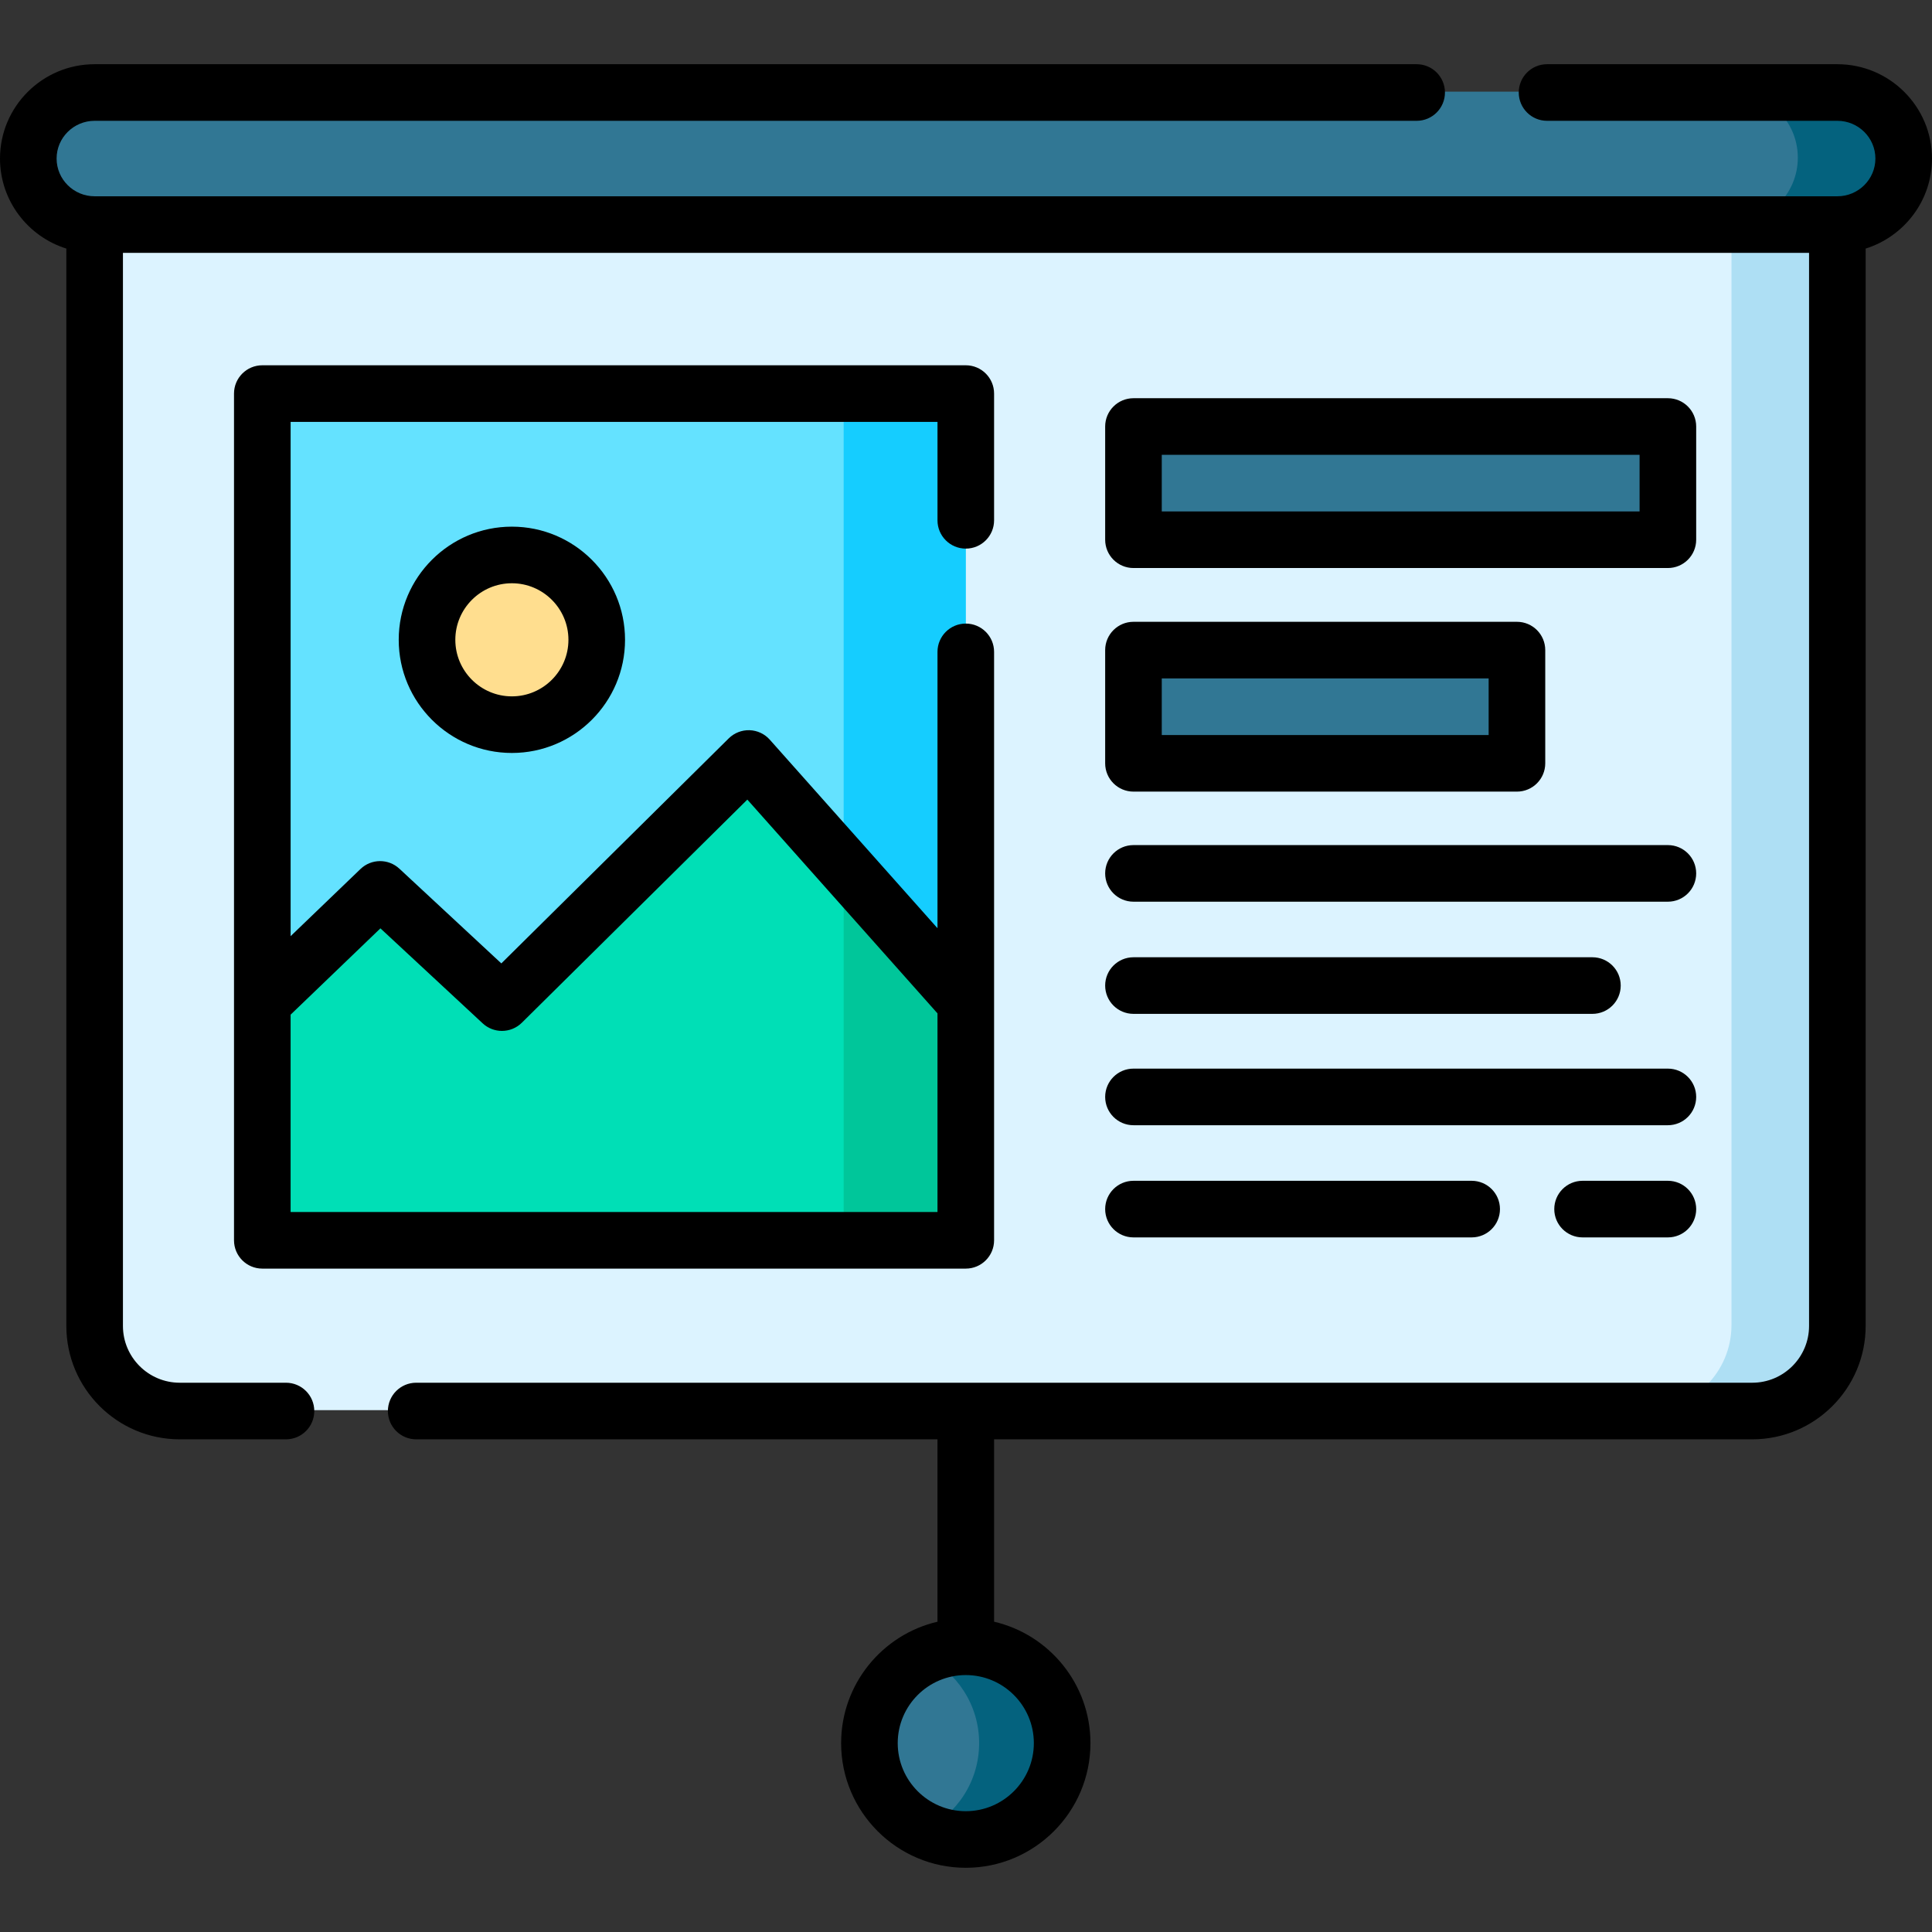
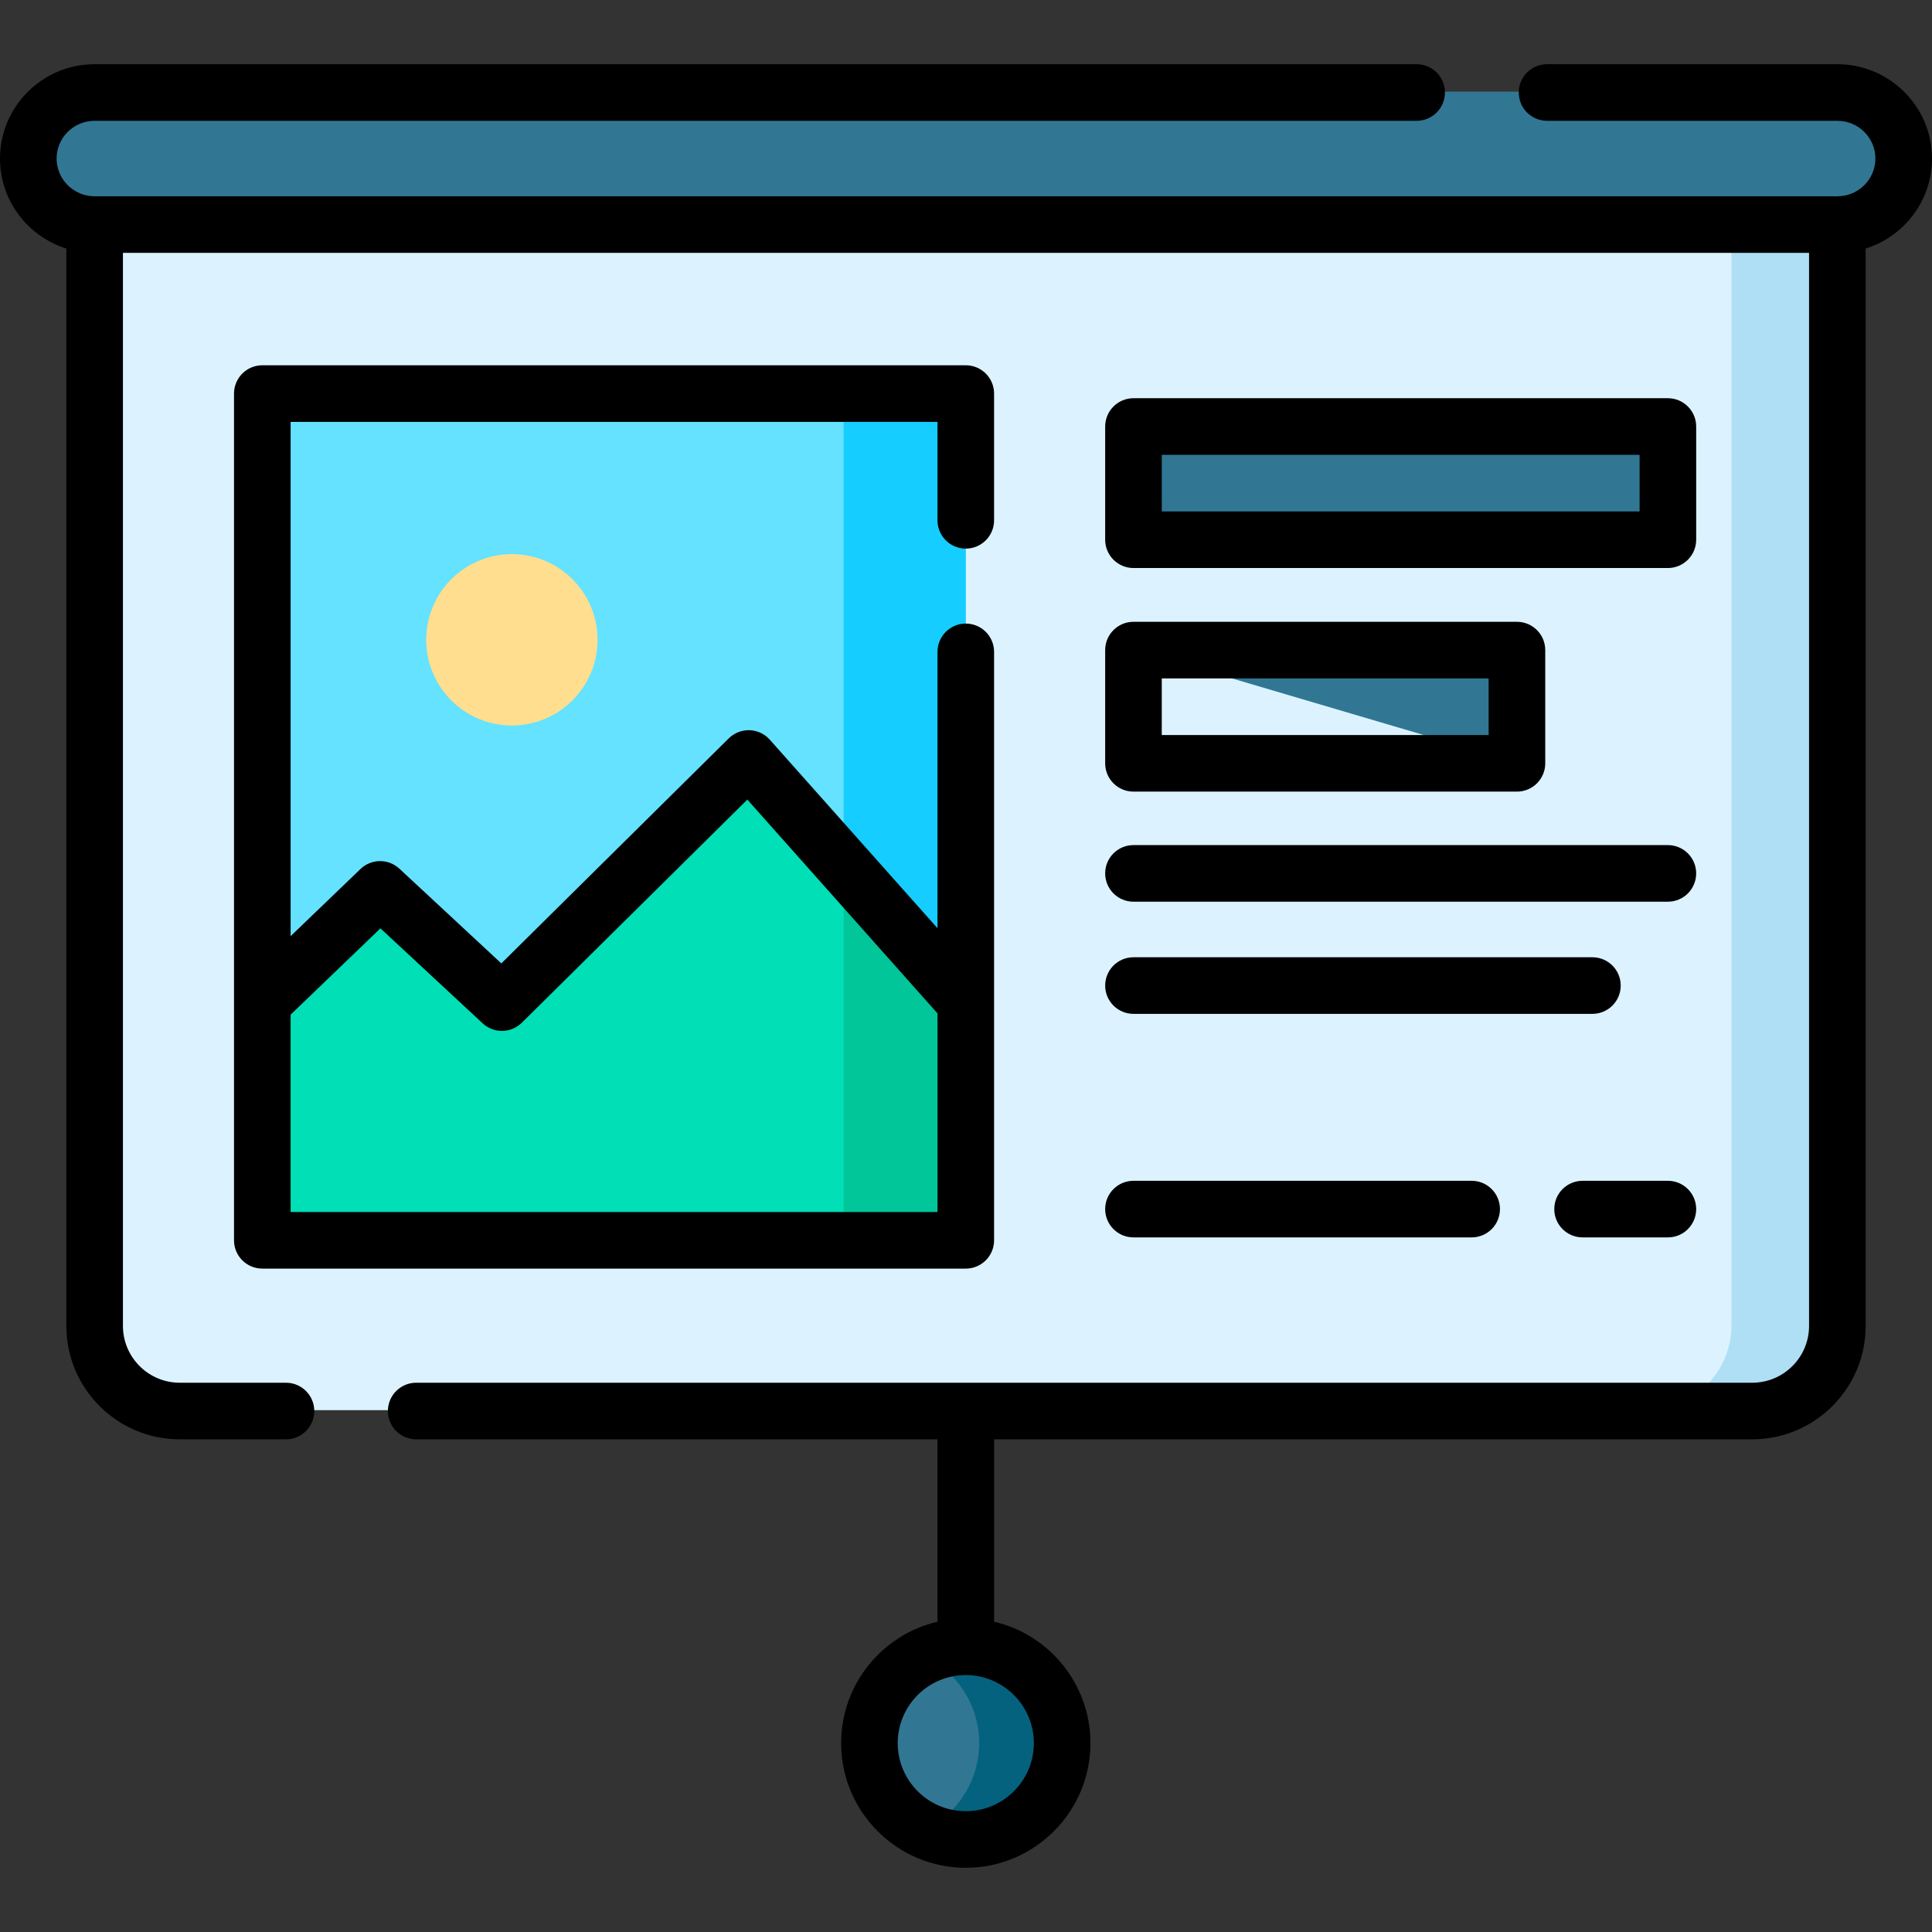
<svg xmlns="http://www.w3.org/2000/svg" id="Layer_1" enable-background="new 0 0 512 512" height="512" viewBox="0 0 512 512" width="512">
  <rect x="0" y="0" width="512" height="512" fill="#333333" stroke="none" />
  <g>
    <path d="m281.48 461.95c0 14.1-11.43 25.53-25.54 25.53-3.94 0-7.67-.89-11-2.49-8.59-4.1-14.53-12.88-14.53-23.04 0-10.17 5.94-18.95 14.53-23.05 3.33-1.6 7.06-2.49 11-2.49 14.11 0 25.54 11.43 25.54 25.54z" fill="#317794" />
    <path d="m281.48 461.95c0 14.1-11.43 25.53-25.54 25.53-3.94 0-7.67-.89-11-2.49 8.6-4.1 14.54-12.87 14.54-23.04s-5.94-18.95-14.54-23.05c3.33-1.6 7.06-2.49 11-2.49 14.11 0 25.54 11.43 25.54 25.54z" fill="#04627e" />
    <path d="m486.92 59.29v291.87c0 12.45-10.1 22.55-22.55 22.55h-416.74c-12.45 0-22.55-10.1-22.55-22.55v-291.87z" fill="#dcf3ff" />
    <path d="m486.92 59.29v291.87c0 12.45-10.1 22.55-22.55 22.55h-28.06c12.46 0 22.55-10.1 22.55-22.55v-291.87z" fill="#aedff4" />
    <path d="m69.51 103.45h186.43v224.39h-186.43z" fill="#64e2ff" />
    <path d="m223.58 103.45h32.36v224.39h-32.36z" fill="#15cdff" />
    <path d="m255.94 265.78v62.06h-186.43v-62.06l31.22-30 32.29 30 65.38-64.7 25.18 28.31z" fill="#00dfb6" />
    <path d="m255.94 265.78v62.06h-32.36v-98.45z" fill="#00c69a" />
    <path d="m135.653 146.843c-12.524 0-22.713 10.189-22.713 22.713s10.189 22.713 22.713 22.713 22.713-10.189 22.713-22.713-10.189-22.713-22.713-22.713z" fill="#ffde8f" />
    <g fill="#317794">
      <path d="m300.381 112.826h141.626v30.002h-141.626z" />
-       <path d="m300.381 172.079h101.626v30.002h-101.626z" />
+       <path d="m300.381 172.079h101.626v30.002z" />
    </g>
    <path d="m504.44 41.79c0 9.66-7.87 17.5-17.58 17.5h-461.84c-4.86 0-9.25-1.96-12.43-5.13-3.18-3.16-5.15-7.54-5.15-12.37 0-9.67 7.87-17.5 17.58-17.5h461.84c4.86 0 9.25 1.96 12.43 5.12 3.18 3.17 5.15 7.55 5.15 12.38z" fill="#317794" />
-     <path d="m504.44 41.79c0 9.66-7.87 17.5-17.58 17.5h-28c9.71 0 17.58-7.84 17.58-17.5 0-4.83-1.97-9.21-5.15-12.38-3.18-3.16-7.57-5.12-12.43-5.12h28c4.86 0 9.25 1.96 12.43 5.12 3.18 3.17 5.15 7.55 5.15 12.38z" fill="#04627e" />
  </g>
  <g>
    <path d="m512 42.016c0-13.785-11.251-25-25.081-25h-76.934c-4.142 0-7.5 3.358-7.5 7.5s3.358 7.5 7.5 7.5h76.934c5.559 0 10.081 4.486 10.081 10s-4.522 10-10.081 10h-461.838c-5.559 0-10.081-4.486-10.081-10s4.522-10 10.081-10h350.348c4.142 0 7.5-3.358 7.5-7.5s-3.358-7.5-7.5-7.5h-350.348c-13.83 0-25.081 11.215-25.081 25 0 11.182 7.404 20.673 17.581 23.858v285.514c0 16.57 13.48 30.05 30.05 30.05h28.156c4.142 0 7.5-3.358 7.5-7.5s-3.358-7.5-7.5-7.5h-28.156c-8.299 0-15.05-6.751-15.05-15.05v-284.372h446.838v284.372c0 8.299-6.751 15.05-15.05 15.05h-354.074c-4.142 0-7.5 3.358-7.5 7.5s3.358 7.5 7.5 7.5h138.148v48.331c-14.616 3.406-25.537 16.54-25.537 32.178 0 18.216 14.82 33.037 33.037 33.037s33.037-14.82 33.037-33.037c0-15.638-10.921-28.773-25.537-32.178v-48.331h200.926c16.57 0 30.05-13.48 30.05-30.05v-285.514c10.177-3.185 17.581-12.676 17.581-23.858zm-238.02 419.931c0 9.945-8.091 18.037-18.037 18.037s-18.037-8.091-18.037-18.037 8.091-18.037 18.037-18.037 18.037 8.091 18.037 18.037z" />
    <path d="m255.943 145.39c4.142 0 7.5-3.358 7.5-7.5v-33.587c0-4.142-3.358-7.5-7.5-7.5h-186.428c-4.142 0-7.5 3.358-7.5 7.5v224.392c0 4.142 3.358 7.5 7.5 7.5h186.428c4.142 0 7.5-3.358 7.5-7.5v-155.94c0-4.142-3.358-7.5-7.5-7.5s-7.5 3.358-7.5 7.5v73.232l-44.442-49.963c-1.368-1.538-3.308-2.446-5.365-2.512-2.043-.062-4.051.717-5.514 2.165l-60.265 59.637-27.022-25.105c-2.914-2.707-7.434-2.669-10.302.087l-18.517 17.797v-136.29h171.428v26.087c-.001 4.142 3.357 7.5 7.499 7.5zm-155.127 100.631 27.099 25.176c1.441 1.339 3.274 2.005 5.104 2.005 1.909 0 3.817-.726 5.276-2.169l59.755-59.132 50.393 56.654v52.638h-171.428v-52.297z" />
-     <path d="m105.666 169.556c0 16.535 13.452 29.987 29.987 29.987s29.988-13.452 29.988-29.987-13.453-29.987-29.988-29.987-29.987 13.452-29.987 29.987zm44.975 0c0 8.264-6.724 14.987-14.988 14.987s-14.987-6.723-14.987-14.987 6.723-14.987 14.987-14.987 14.988 6.723 14.988 14.987z" />
    <path d="m300.381 150.533h141.626c4.142 0 7.5-3.358 7.5-7.5v-30.002c0-4.142-3.358-7.5-7.5-7.5h-141.626c-4.142 0-7.5 3.358-7.5 7.5v30.002c0 4.142 3.358 7.5 7.5 7.5zm7.5-30.002h126.626v15.002h-126.626z" />
    <path d="m292.881 202.286c0 4.142 3.358 7.5 7.5 7.5h101.626c4.142 0 7.5-3.358 7.5-7.5v-30.002c0-4.142-3.358-7.5-7.5-7.5h-101.626c-4.142 0-7.5 3.358-7.5 7.5zm15-22.502h86.626v15.002h-86.626z" />
    <path d="m300.381 238.958h141.626c4.142 0 7.5-3.358 7.5-7.5s-3.358-7.5-7.5-7.5h-141.626c-4.142 0-7.5 3.358-7.5 7.5s3.358 7.5 7.5 7.5z" />
    <path d="m300.381 268.684h121.626c4.142 0 7.5-3.358 7.5-7.5s-3.358-7.5-7.5-7.5h-121.626c-4.142 0-7.5 3.358-7.5 7.5s3.358 7.5 7.5 7.5z" />
-     <path d="m300.381 298.196h141.626c4.142 0 7.5-3.358 7.5-7.5s-3.358-7.5-7.5-7.5h-141.626c-4.142 0-7.5 3.358-7.5 7.5s3.358 7.5 7.5 7.5z" />
    <path d="m300.381 327.923h89.626c4.142 0 7.5-3.358 7.5-7.5s-3.358-7.5-7.5-7.5h-89.626c-4.142 0-7.5 3.358-7.5 7.5s3.358 7.5 7.5 7.5z" />
    <path d="m442.008 312.923h-22.61c-4.142 0-7.5 3.358-7.5 7.5s3.358 7.5 7.5 7.5h22.61c4.142 0 7.5-3.358 7.5-7.5s-3.358-7.5-7.5-7.5z" />
  </g>
</svg>